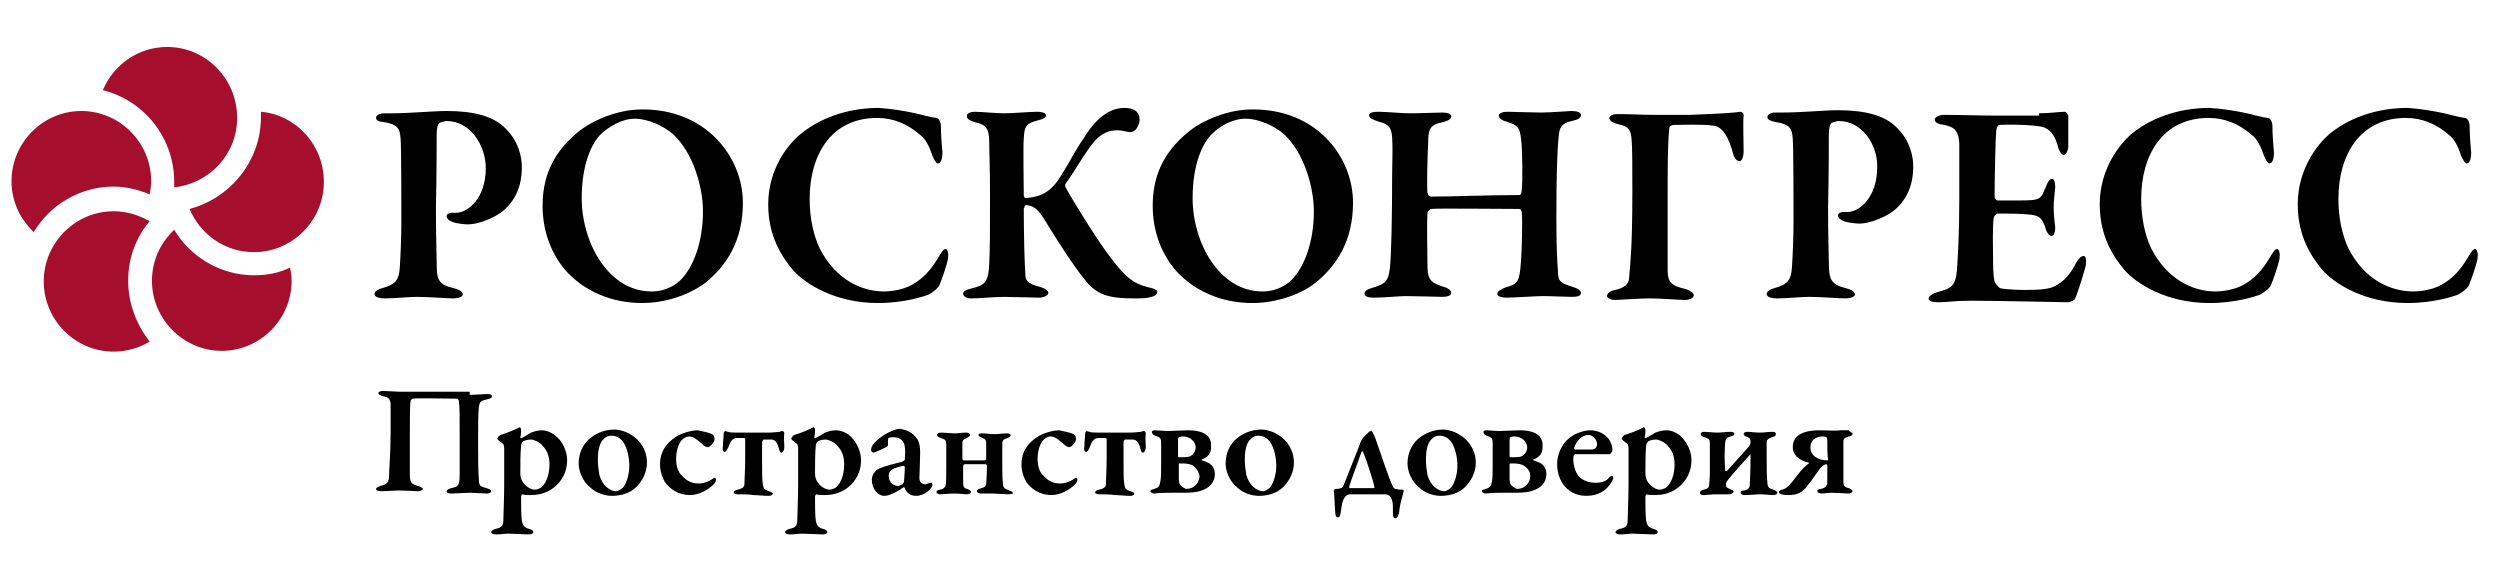
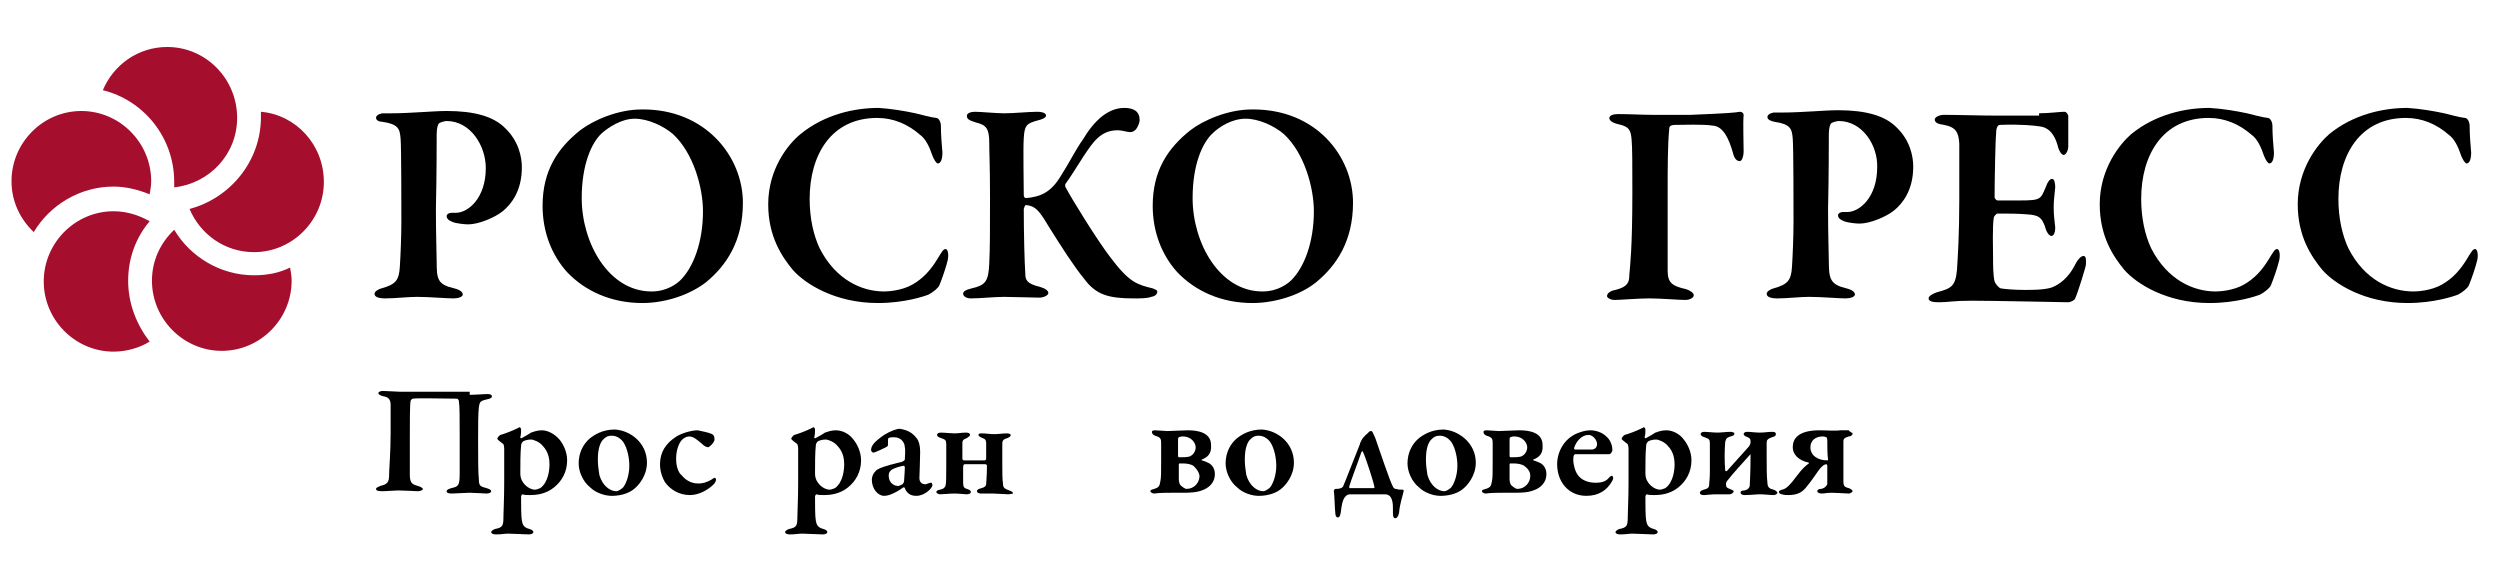
<svg xmlns="http://www.w3.org/2000/svg" width="179" height="42" viewBox="0 0 179 42" fill="none">
  <path d="M0.824 12.973C0.824 10.212 3.077 7.948 5.824 7.948C8.572 7.948 10.825 10.212 10.825 12.973C10.825 13.304 10.77 13.58 10.715 13.911C9.891 13.58 9.011 13.359 8.132 13.359C5.714 13.359 3.571 14.684 2.417 16.617C1.428 15.678 0.824 14.408 0.824 12.973ZM9.176 20.096C9.176 18.495 9.726 17.004 10.715 15.844C9.946 15.402 9.066 15.126 8.132 15.126C5.385 15.126 3.132 17.39 3.132 20.151C3.132 22.913 5.385 25.177 8.132 25.177C9.066 25.177 10.001 24.9 10.715 24.459C9.781 23.244 9.176 21.753 9.176 20.096ZM18.188 19.71C15.77 19.71 13.627 18.384 12.473 16.452C11.484 17.39 10.88 18.66 10.88 20.096C10.88 22.857 13.133 25.121 15.88 25.121C18.628 25.121 20.881 22.857 20.881 20.096C20.881 19.765 20.826 19.489 20.771 19.157C20.001 19.544 19.122 19.71 18.188 19.71ZM18.683 8.003C18.683 8.113 18.683 8.279 18.683 8.389C18.683 11.537 16.485 14.188 13.572 14.961C14.341 16.783 16.1 18.053 18.188 18.053C20.935 18.053 23.188 15.789 23.188 13.028C23.188 10.377 21.21 8.224 18.683 8.003ZM11.979 3.364C9.891 3.364 8.132 4.634 7.363 6.457C10.275 7.175 12.473 9.825 12.473 13.028C12.473 13.138 12.473 13.304 12.473 13.415C15.001 13.138 16.979 11.04 16.979 8.445C16.979 5.628 14.726 3.364 11.979 3.364Z" fill="#A50E2D" />
  <path d="M31.98 8.665C31.816 8.665 31.486 8.776 31.431 8.831C31.376 8.886 31.266 9.107 31.266 9.604C31.266 10.046 31.266 12.586 31.211 14.96C31.211 16.838 31.266 18.218 31.266 18.715C31.266 19.985 31.321 20.372 32.53 20.648C32.969 20.759 33.134 20.924 33.134 21.09C33.134 21.256 32.805 21.366 32.475 21.366C31.925 21.366 30.771 21.256 29.837 21.256C29.233 21.256 28.244 21.366 27.584 21.366C27.09 21.366 26.815 21.256 26.815 21.035C26.815 20.869 27.09 20.703 27.31 20.648C28.299 20.372 28.574 20.096 28.628 19.102C28.683 18.274 28.738 16.893 28.738 15.844C28.738 15.181 28.738 10.487 28.683 9.935C28.628 9.217 28.519 8.886 27.365 8.72C27.145 8.72 26.925 8.61 26.925 8.444C26.925 8.279 27.09 8.168 27.365 8.113C27.475 8.113 27.859 8.113 28.024 8.113C29.343 8.113 31.046 7.947 31.98 7.947C33.959 7.947 35.332 8.334 36.157 9.162C37.146 10.101 37.365 11.261 37.365 11.978C37.365 13.69 36.596 14.629 35.992 15.126C35.442 15.568 34.288 16.065 33.519 16.065C33.299 16.065 32.695 16.009 32.42 15.899C32.145 15.789 31.98 15.678 31.98 15.457C31.98 15.347 32.145 15.236 32.31 15.236C32.475 15.236 32.53 15.236 32.64 15.236C33.519 15.236 34.783 14.187 34.783 12.034C34.783 10.432 33.684 8.665 31.98 8.665Z" fill="black" />
  <path d="M53.191 14.518C53.191 17.224 52.037 18.991 50.553 20.206C49.344 21.145 47.586 21.697 45.992 21.697C43.794 21.697 41.926 20.869 40.607 19.488C39.508 18.273 38.849 16.617 38.849 14.739C38.849 12.199 39.948 10.598 41.541 9.328C42.475 8.61 44.234 7.837 45.937 7.837C50.498 7.781 53.191 11.205 53.191 14.518ZM43.08 9.548C42.366 10.211 41.651 11.757 41.651 14.187C41.651 17.39 43.575 20.869 46.652 20.869C47.806 20.869 48.52 20.261 48.74 20.04C49.619 19.157 50.333 17.39 50.333 15.126C50.333 13.469 49.674 10.984 48.19 9.604C47.476 8.996 46.377 8.499 45.443 8.499C44.509 8.499 43.575 9.107 43.08 9.548Z" fill="black" />
  <path d="M65.554 8.113C66.049 8.224 66.543 8.389 67.038 8.444C67.203 8.444 67.368 8.721 67.368 8.997C67.368 9.604 67.423 10.322 67.478 10.929C67.478 11.371 67.368 11.703 67.148 11.703C67.038 11.703 66.873 11.426 66.763 11.15C66.543 10.488 66.269 9.935 65.884 9.659C65.005 8.886 63.961 8.444 62.807 8.444C59.51 8.444 57.971 11.095 57.971 14.243C57.971 15.623 58.246 16.838 58.686 17.777C59.84 20.041 61.708 20.869 63.301 20.869C63.576 20.869 64.565 20.814 65.335 20.372C66.104 19.93 66.653 19.323 67.148 18.495C67.423 18.053 67.533 17.832 67.697 17.832C67.917 17.832 67.917 18.384 67.862 18.605C67.752 19.102 67.423 20.041 67.258 20.427C67.203 20.593 66.818 20.924 66.489 21.09C66.214 21.201 64.785 21.697 62.862 21.697C59.785 21.697 57.642 20.317 56.763 19.323C55.993 18.384 55.004 16.948 55.004 14.629C55.004 12.089 56.433 10.322 57.312 9.604C59.07 8.168 61.213 7.727 62.917 7.727C63.796 7.782 64.785 7.947 65.554 8.113Z" fill="black" />
  <path d="M69.786 8.003C70.28 8.003 71.269 8.113 71.929 8.113C72.533 8.113 73.742 8.003 74.237 8.003C74.676 8.003 74.896 8.113 74.896 8.279C74.896 8.444 74.566 8.555 74.347 8.61C73.522 8.831 73.357 8.941 73.302 9.88C73.248 10.653 73.302 12.973 73.302 13.966C73.302 14.077 73.357 14.187 73.467 14.187C74.566 14.077 75.281 13.746 75.995 12.531C76.599 11.592 76.984 10.764 77.534 9.991C78.358 8.61 79.347 7.727 80.501 7.727C81.215 7.727 81.6 8.003 81.6 8.61C81.6 8.776 81.435 9.162 81.325 9.273C81.16 9.438 80.995 9.494 80.721 9.438C80.501 9.383 80.226 9.328 80.006 9.328C78.797 9.328 78.248 10.211 77.643 11.095C77.039 12.034 76.599 12.752 76.27 13.193C76.27 13.249 76.27 13.304 76.27 13.359C76.764 14.298 78.578 17.225 79.512 18.439C80.885 20.262 81.435 20.372 82.534 20.648C82.644 20.703 82.864 20.759 82.864 20.869C82.864 21.035 82.754 21.201 82.424 21.256C82.149 21.366 81.655 21.366 81.16 21.366C79.347 21.366 78.468 21.09 77.643 19.986C76.874 19.047 75.995 17.666 75.061 16.175C74.401 15.071 74.127 14.74 73.467 14.684C73.357 14.684 73.357 14.85 73.302 14.96C73.302 16.672 73.357 18.826 73.412 19.599C73.412 20.041 73.522 20.317 74.456 20.538C74.841 20.648 75.061 20.814 75.061 20.98C75.061 21.145 74.731 21.311 74.401 21.311C73.962 21.311 72.533 21.256 71.874 21.256C71.214 21.256 70.17 21.366 69.511 21.366C69.181 21.366 68.961 21.201 68.961 21.035C68.961 20.869 69.126 20.759 69.566 20.648C70.555 20.427 70.775 20.151 70.83 18.881C70.885 17.832 70.885 16.396 70.885 14.187C70.885 11.758 70.83 10.985 70.83 10.211C70.83 9.218 70.61 8.941 69.896 8.776C69.346 8.61 69.236 8.5 69.236 8.334C69.181 8.113 69.511 8.003 69.786 8.003Z" fill="black" />
  <path d="M96.876 14.518C96.876 17.224 95.722 18.991 94.238 20.206C93.084 21.145 91.271 21.697 89.677 21.697C87.479 21.697 85.611 20.869 84.292 19.488C83.193 18.273 82.534 16.617 82.534 14.739C82.534 12.199 83.633 10.598 85.226 9.328C86.16 8.61 87.919 7.837 89.622 7.837C94.238 7.781 96.876 11.205 96.876 14.518ZM86.82 9.548C86.105 10.211 85.391 11.757 85.391 14.187C85.391 17.39 87.314 20.869 90.391 20.869C91.545 20.869 92.26 20.261 92.48 20.04C93.359 19.157 94.073 17.39 94.073 15.126C94.073 13.469 93.414 10.984 91.93 9.604C91.216 8.996 90.117 8.499 89.183 8.499C88.194 8.499 87.259 9.107 86.82 9.548Z" fill="black" />
-   <path d="M102.48 14.077C103.909 14.077 106.601 13.966 108.799 13.966C108.909 13.966 108.964 13.745 108.964 13.469C109.019 13.193 109.019 10.764 108.909 9.935C108.799 9.162 108.745 8.996 107.92 8.72C107.646 8.665 107.316 8.499 107.316 8.279C107.316 8.113 107.536 8.002 107.975 8.002C108.25 8.002 109.789 8.058 110.338 8.058C110.997 8.058 112.316 7.947 112.536 7.947C112.921 7.947 113.195 8.058 113.195 8.223C113.195 8.444 113.031 8.555 112.536 8.665C111.767 8.831 111.657 9.162 111.602 9.77C111.492 10.764 111.437 12.641 111.437 15.568C111.437 17.611 111.492 18.715 111.547 19.378C111.547 20.206 111.767 20.262 112.591 20.538C112.976 20.648 113.195 20.814 113.195 20.979C113.195 21.2 112.921 21.256 112.536 21.256C112.206 21.256 111.052 21.2 110.448 21.2C110.008 21.2 108.36 21.311 107.92 21.311C107.426 21.311 107.206 21.2 107.206 21.035C107.206 20.869 107.481 20.703 107.755 20.593C108.745 20.317 108.799 20.151 108.909 18.605C108.964 17.777 109.019 15.789 108.964 15.236C108.964 15.071 108.854 14.96 108.799 14.96C107.151 14.96 102.92 14.905 102.48 14.96C102.37 14.96 102.206 15.126 102.206 15.292C102.151 16.065 102.206 18.274 102.206 18.936C102.206 19.93 102.37 20.206 103.195 20.482C103.634 20.593 103.909 20.759 103.909 20.979C103.909 21.2 103.524 21.256 103.25 21.256C103.085 21.256 101.381 21.2 100.667 21.2C100.172 21.2 99.128 21.311 98.414 21.311C97.865 21.311 97.7 21.2 97.7 21.035C97.7 20.814 97.919 20.703 98.304 20.593C99.238 20.317 99.403 20.096 99.513 19.212C99.623 18.384 99.678 15.292 99.678 12.42C99.678 11.813 99.733 10.653 99.678 9.825C99.623 9.162 99.458 8.886 98.744 8.72C98.249 8.555 98.029 8.444 98.029 8.279C98.029 8.058 98.304 8.002 98.689 8.002C99.238 8.002 100.392 8.113 100.942 8.113C101.821 8.113 102.755 8.058 103.25 8.058C103.689 8.058 103.909 8.168 103.909 8.334C103.909 8.555 103.634 8.665 103.195 8.776C102.315 8.941 102.26 9.383 102.26 10.211C102.206 10.984 102.151 13.359 102.206 13.801C102.26 13.966 102.315 14.077 102.48 14.077Z" fill="black" />
  <path d="M124.57 8.002C124.735 8.002 124.844 8.112 124.844 8.223C124.79 8.83 124.844 10.156 124.844 10.873C124.844 11.149 124.735 11.536 124.57 11.536C124.405 11.536 124.185 11.426 124.075 10.929C123.8 9.99 123.416 9.051 122.646 8.996C121.987 8.885 120.449 8.941 120.009 8.941C119.569 8.941 119.514 9.051 119.514 9.272C119.404 10.377 119.404 12.254 119.404 13.634C119.404 15.07 119.404 17.887 119.404 19.378C119.404 20.261 119.734 20.482 120.723 20.703C121.053 20.813 121.273 20.979 121.273 21.145C121.273 21.31 120.998 21.476 120.668 21.476C120.174 21.476 118.91 21.365 118.086 21.365C117.316 21.365 115.998 21.476 115.613 21.476C115.283 21.476 115.063 21.31 115.063 21.2C115.063 20.979 115.338 20.813 115.668 20.758C116.547 20.537 116.657 20.206 116.657 19.709C116.712 19.046 116.877 17.831 116.877 13.745C116.877 11.812 116.877 10.542 116.822 9.99C116.767 9.327 116.657 9.051 115.833 8.885C115.393 8.775 115.228 8.609 115.228 8.444C115.228 8.278 115.503 8.168 115.833 8.168C116.767 8.168 117.536 8.223 118.36 8.223C119.185 8.223 120.174 8.223 121.053 8.223C123.8 8.112 124.295 8.057 124.57 8.002Z" fill="black" />
  <path d="M131.658 8.665C131.493 8.665 131.164 8.775 131.109 8.83C131.054 8.886 130.944 9.106 130.944 9.603C130.944 10.045 130.944 12.585 130.889 14.96C130.889 16.837 130.944 18.218 130.944 18.715C130.944 19.985 131.054 20.372 132.208 20.648C132.647 20.758 132.812 20.924 132.812 21.089C132.812 21.255 132.482 21.366 132.153 21.366C131.603 21.366 130.449 21.255 129.515 21.255C128.911 21.255 127.922 21.366 127.262 21.366C126.768 21.366 126.493 21.255 126.493 21.034C126.493 20.869 126.768 20.703 126.987 20.648C127.977 20.372 128.251 20.095 128.306 19.101C128.361 18.273 128.416 16.893 128.416 15.843C128.416 15.181 128.416 10.487 128.361 9.935C128.306 9.217 128.196 8.886 127.042 8.72C126.768 8.665 126.548 8.554 126.548 8.389C126.548 8.223 126.713 8.112 126.987 8.057C127.097 8.057 127.482 8.057 127.647 8.057C128.966 8.057 130.669 7.892 131.603 7.892C133.581 7.892 134.955 8.278 135.779 9.106C136.768 10.045 136.988 11.205 136.988 11.923C136.988 13.635 136.219 14.573 135.615 15.07C135.065 15.512 133.911 16.009 133.142 16.009C132.922 16.009 132.318 15.954 132.043 15.843C131.768 15.733 131.603 15.623 131.603 15.402C131.603 15.291 131.768 15.181 131.933 15.181C132.098 15.181 132.153 15.181 132.263 15.181C133.142 15.181 134.406 14.132 134.406 11.978C134.461 10.432 133.362 8.665 131.658 8.665Z" fill="black" />
  <path d="M146 8.112C146.659 8.112 147.538 8.002 147.813 8.002C147.923 8.002 148.033 8.112 148.088 8.278C148.088 8.665 148.088 10.1 148.088 10.487C148.088 10.763 147.923 11.094 147.758 11.094C147.593 11.094 147.429 10.763 147.374 10.597C147.099 9.438 146.549 9.106 146.055 9.051C145.67 8.996 144.791 8.885 143.197 8.941C143.088 8.941 142.923 9.051 142.923 9.548C142.868 10.045 142.813 12.972 142.813 14.132C142.813 14.187 142.923 14.352 143.033 14.352H144.681C146.165 14.352 146.11 14.242 146.494 13.358C146.604 13.027 146.769 12.806 146.934 12.806C147.099 12.806 147.154 13.137 147.154 13.414C147.099 14.021 147.044 14.352 147.044 14.849C147.044 15.402 147.099 15.733 147.154 16.285C147.154 16.672 147.044 16.892 146.879 16.892C146.714 16.892 146.549 16.616 146.494 16.451C146.22 15.512 145.945 15.402 145.121 15.346C144.461 15.291 143.692 15.291 143.033 15.291C142.923 15.291 142.758 15.512 142.758 15.567C142.648 16.175 142.703 17.776 142.703 18.439C142.703 18.936 142.703 19.709 142.813 20.151C142.868 20.316 143.088 20.592 143.252 20.648C143.582 20.703 144.241 20.758 144.956 20.758C145.56 20.758 146.33 20.758 146.879 20.592C147.483 20.371 148.088 19.874 148.528 19.046C148.802 18.494 149.022 18.328 149.187 18.328C149.407 18.328 149.352 18.77 149.352 18.936C149.352 19.101 148.747 21.034 148.582 21.365C148.528 21.531 148.198 21.642 148.088 21.642C147.868 21.642 142.758 21.531 141.164 21.531C139.791 21.531 139.571 21.642 138.802 21.642C138.417 21.642 138.087 21.586 138.087 21.365C138.087 21.2 138.362 21.034 138.692 20.924C139.736 20.648 140.01 20.482 140.12 19.322C140.175 18.439 140.285 16.837 140.285 14.297C140.285 11.812 140.285 10.873 140.285 10.266C140.23 9.493 140.065 9.106 139.186 8.941C138.747 8.885 138.527 8.775 138.527 8.554C138.527 8.389 138.856 8.223 139.186 8.223C140.175 8.223 141.879 8.278 142.923 8.278H146V8.112Z" fill="black" />
  <path d="M160.892 8.113C161.386 8.224 161.881 8.389 162.375 8.444C162.54 8.444 162.705 8.721 162.705 8.997C162.705 9.604 162.76 10.322 162.815 10.929C162.815 11.371 162.705 11.703 162.485 11.703C162.375 11.703 162.21 11.426 162.1 11.15C161.881 10.488 161.606 9.935 161.221 9.659C160.342 8.886 159.298 8.444 158.144 8.444C154.847 8.444 153.309 11.095 153.309 14.243C153.309 15.623 153.583 16.838 154.023 17.777C155.177 20.041 157.045 20.869 158.639 20.869C158.913 20.869 159.902 20.814 160.672 20.372C161.441 19.93 161.991 19.323 162.485 18.495C162.76 18.053 162.87 17.832 163.035 17.832C163.254 17.832 163.254 18.384 163.199 18.605C163.09 19.102 162.76 20.041 162.595 20.427C162.54 20.593 162.155 20.924 161.826 21.09C161.551 21.201 160.122 21.697 158.199 21.697C155.122 21.697 152.979 20.317 152.1 19.323C151.33 18.384 150.341 16.948 150.341 14.629C150.341 12.089 151.77 10.322 152.594 9.604C154.353 8.168 156.496 7.727 158.199 7.727C159.133 7.782 160.122 7.947 160.892 8.113Z" fill="black" />
  <path d="M175.013 8.113C175.508 8.224 176.002 8.389 176.497 8.444C176.662 8.444 176.826 8.721 176.826 8.997C176.826 9.604 176.881 10.322 176.936 10.929C176.936 11.371 176.826 11.703 176.607 11.703C176.497 11.703 176.332 11.426 176.222 11.15C176.002 10.488 175.727 9.935 175.343 9.659C174.464 8.886 173.42 8.444 172.266 8.444C168.969 8.444 167.43 11.095 167.43 14.243C167.43 15.623 167.705 16.838 168.144 17.777C169.298 20.041 171.167 20.869 172.815 20.869C173.09 20.869 174.079 20.814 174.848 20.372C175.618 19.93 176.167 19.323 176.662 18.495C176.936 18.053 177.046 17.832 177.211 17.832C177.431 17.832 177.431 18.384 177.376 18.605C177.266 19.102 176.936 20.041 176.772 20.427C176.717 20.593 176.332 20.924 176.002 21.09C175.727 21.201 174.299 21.697 172.376 21.697C169.298 21.697 167.155 20.317 166.276 19.323C165.507 18.384 164.518 16.948 164.518 14.629C164.518 12.089 165.947 10.322 166.771 9.604C168.529 8.168 170.672 7.727 172.376 7.727C173.255 7.782 174.244 7.947 175.013 8.113Z" fill="black" />
  <path d="M33.629 28.268C34.014 28.268 34.728 28.213 34.893 28.213C35.112 28.213 35.222 28.268 35.222 28.379C35.222 28.489 35.112 28.544 34.838 28.6C34.343 28.71 34.343 28.82 34.288 29.152C34.233 29.594 34.233 30.367 34.233 31.526C34.233 32.631 34.233 33.956 34.288 34.343C34.288 34.784 34.398 34.84 34.838 34.95C35.003 35.005 35.167 35.06 35.167 35.171C35.167 35.281 35.003 35.337 34.838 35.337C34.673 35.337 33.959 35.281 33.629 35.281C33.354 35.281 32.585 35.337 32.365 35.337C32.09 35.337 31.98 35.281 31.98 35.171C31.98 35.06 32.145 35.005 32.31 34.95C32.86 34.84 32.914 34.729 32.914 33.846C32.914 33.625 32.914 32.465 32.914 31.305C32.914 30.091 32.914 29.041 32.86 28.765C32.86 28.6 32.75 28.544 32.695 28.544C31.87 28.544 29.837 28.489 29.563 28.544C29.508 28.544 29.398 28.655 29.398 28.71C29.343 28.986 29.343 30.201 29.343 31.416C29.343 32.575 29.343 33.68 29.343 33.956C29.343 34.508 29.453 34.674 29.892 34.784C30.112 34.84 30.277 34.95 30.277 35.005C30.277 35.116 30.057 35.171 29.892 35.171C29.837 35.171 28.903 35.116 28.519 35.116C28.244 35.116 27.694 35.171 27.365 35.171C27.035 35.171 26.925 35.116 26.925 35.005C26.925 34.895 27.145 34.84 27.255 34.784C27.749 34.674 27.859 34.508 27.859 34.011C27.859 33.625 27.969 32.41 27.969 31.029C27.969 30.091 27.969 29.428 27.969 28.986C27.969 28.6 27.804 28.434 27.474 28.379C27.2 28.323 27.09 28.213 27.09 28.158C27.09 28.047 27.255 27.992 27.42 27.992C27.694 27.992 28.354 28.047 28.628 28.047H33.629V28.268Z" fill="black" />
  <path d="M40.058 31.471C40.333 31.803 40.607 32.355 40.607 32.962C40.607 33.791 40.223 34.453 39.673 34.895C39.069 35.392 38.354 35.447 37.97 35.447C37.75 35.447 37.53 35.447 37.42 35.392C37.365 35.392 37.31 35.502 37.31 35.558C37.31 36.055 37.31 36.993 37.365 37.27C37.42 37.546 37.475 37.767 37.915 37.877C38.135 37.932 38.189 38.043 38.189 38.098C38.189 38.208 38.025 38.264 37.86 38.264C37.53 38.264 36.761 38.208 36.376 38.208C36.101 38.208 35.937 38.264 35.497 38.264C35.332 38.264 35.167 38.208 35.167 38.098C35.167 38.043 35.277 37.932 35.442 37.877C35.992 37.767 36.046 37.656 36.046 36.993C36.046 36.607 36.101 35.723 36.101 34.564C36.101 33.791 36.101 32.576 36.101 32.134C36.101 31.913 36.046 31.858 36.046 31.803C35.827 31.637 35.607 31.471 35.607 31.416C35.607 31.361 35.717 31.195 35.827 31.14C36.046 31.085 36.651 30.864 36.981 30.698C37.09 30.643 37.2 30.588 37.2 30.588C37.255 30.588 37.31 30.698 37.31 30.754C37.31 30.974 37.31 31.085 37.255 31.306C37.255 31.361 37.31 31.416 37.365 31.361C37.585 31.25 37.86 31.085 38.025 30.974C38.189 30.919 38.464 30.809 38.794 30.809C39.233 30.809 39.728 31.085 40.058 31.471ZM37.42 31.637C37.365 31.692 37.31 31.803 37.31 31.913C37.255 32.41 37.255 33.294 37.255 33.901C37.255 34.122 37.31 34.288 37.365 34.398C37.585 34.84 38.025 35.061 38.299 35.061C38.409 35.061 38.519 35.006 38.684 34.95C39.288 34.509 39.343 33.57 39.343 33.239C39.343 32.907 39.288 32.355 38.849 31.913C38.629 31.637 38.189 31.471 38.025 31.471C37.805 31.471 37.53 31.527 37.42 31.637Z" fill="black" />
  <path d="M46.322 33.128C46.322 34.067 45.718 34.785 45.333 35.061C44.894 35.392 44.289 35.503 43.795 35.503C43.3 35.503 42.641 35.282 42.256 34.895C41.762 34.509 41.432 33.791 41.432 33.184C41.432 32.41 41.762 31.803 42.201 31.417C42.531 31.14 43.135 30.754 44.014 30.754C45.114 30.809 46.322 31.693 46.322 33.128ZM43.245 31.417C42.971 31.637 42.806 32.134 42.806 32.907C42.806 33.294 42.861 33.681 42.916 34.012C43.135 34.785 43.685 35.172 44.124 35.172C44.234 35.172 44.454 35.061 44.619 34.895C44.839 34.619 45.059 34.012 45.059 33.349C45.059 32.852 44.949 32.134 44.619 31.637C44.399 31.361 44.124 31.196 43.795 31.196C43.575 31.196 43.41 31.251 43.245 31.417Z" fill="black" />
  <path d="M50.993 31.085C51.158 31.195 51.158 31.361 51.158 31.471C51.158 31.692 50.773 32.023 50.718 32.023C50.608 32.023 50.443 31.968 50.224 31.747C49.949 31.526 49.674 31.25 49.344 31.25C49.234 31.25 49.015 31.306 48.85 31.471C48.575 31.747 48.41 32.3 48.41 32.852C48.41 33.57 48.685 33.956 48.795 34.011C49.015 34.288 49.399 34.619 50.004 34.619C50.334 34.619 50.718 34.508 51.103 34.232C51.158 34.177 51.268 34.232 51.268 34.343C51.268 34.453 51.158 34.619 51.103 34.674C50.718 35.061 50.059 35.447 49.399 35.447C48.575 35.447 47.971 35.005 47.641 34.564C47.421 34.232 47.256 33.735 47.256 33.238C47.256 32.355 47.696 31.747 48.355 31.306C48.74 31.029 49.509 30.809 49.949 30.809C50.224 30.864 50.773 30.974 50.993 31.085Z" fill="black" />
-   <path d="M52.806 35.392C52.696 35.392 52.532 35.337 52.532 35.282C52.532 35.172 52.587 35.116 52.806 35.061C53.081 35.006 53.301 34.895 53.301 34.675C53.301 34.343 53.356 33.625 53.356 32.797C53.356 32.19 53.356 31.748 53.356 31.472C53.356 31.416 53.356 31.361 53.246 31.361C53.081 31.361 52.806 31.361 52.751 31.361C52.422 31.361 52.257 31.693 52.147 32.024C52.037 32.245 51.982 32.355 51.872 32.355C51.762 32.355 51.707 32.134 51.762 31.969C51.762 31.582 51.817 31.251 51.817 31.03C51.817 30.975 51.872 30.864 51.927 30.864C51.982 30.864 52.037 30.919 52.147 30.919C52.202 30.975 52.587 30.975 52.861 30.975H55.059C55.334 30.975 55.719 30.919 55.828 30.919C55.883 30.864 55.993 30.864 56.048 30.864C56.103 30.864 56.158 30.975 56.158 31.03C56.103 31.361 56.158 31.637 56.158 32.024C56.158 32.245 56.048 32.41 55.938 32.41C55.883 32.41 55.828 32.355 55.774 32.134C55.664 31.693 55.499 31.472 55.224 31.472C55.004 31.472 54.73 31.472 54.675 31.472C54.62 31.472 54.62 31.582 54.565 31.637C54.565 31.969 54.565 32.521 54.565 33.073C54.565 33.901 54.565 34.343 54.62 34.675C54.675 35.006 54.73 35.061 55.059 35.172C55.224 35.227 55.334 35.282 55.334 35.337C55.334 35.448 55.169 35.503 55.059 35.503C54.675 35.503 54.235 35.448 53.96 35.448C53.631 35.392 53.136 35.392 52.806 35.392Z" fill="black" />
  <path d="M61.104 31.471C61.379 31.803 61.653 32.355 61.653 32.962C61.653 33.791 61.269 34.453 60.719 34.895C60.115 35.392 59.4 35.447 59.016 35.447C58.796 35.447 58.576 35.447 58.466 35.392C58.411 35.392 58.356 35.502 58.356 35.558C58.356 36.055 58.356 36.993 58.411 37.27C58.466 37.546 58.521 37.767 58.961 37.877C59.181 37.932 59.236 38.043 59.236 38.098C59.236 38.208 59.071 38.264 58.906 38.264C58.576 38.264 57.807 38.208 57.422 38.208C57.148 38.208 56.983 38.264 56.543 38.264C56.378 38.264 56.213 38.208 56.213 38.098C56.213 38.043 56.323 37.932 56.488 37.877C57.038 37.767 57.093 37.656 57.093 36.993C57.093 36.607 57.148 35.723 57.148 34.564C57.148 33.791 57.148 32.576 57.148 32.134C57.148 31.913 57.093 31.858 57.093 31.803C56.873 31.637 56.653 31.471 56.653 31.416C56.653 31.361 56.763 31.195 56.873 31.14C57.093 31.085 57.697 30.864 58.027 30.698C58.137 30.643 58.246 30.588 58.246 30.588C58.301 30.588 58.356 30.698 58.356 30.754C58.356 30.974 58.356 31.085 58.301 31.306C58.301 31.361 58.356 31.416 58.411 31.361C58.631 31.25 58.906 31.085 59.071 30.974C59.236 30.919 59.51 30.809 59.84 30.809C60.335 30.809 60.829 31.085 61.104 31.471ZM58.521 31.637C58.466 31.692 58.411 31.803 58.411 31.913C58.356 32.41 58.356 33.294 58.356 33.901C58.356 34.122 58.411 34.288 58.466 34.398C58.686 34.84 59.126 35.061 59.4 35.061C59.51 35.061 59.62 35.006 59.785 34.95C60.389 34.509 60.444 33.57 60.444 33.239C60.444 32.907 60.389 32.355 59.95 31.913C59.73 31.637 59.291 31.471 59.126 31.471C58.906 31.471 58.631 31.527 58.521 31.637Z" fill="black" />
  <path d="M65.665 31.416C65.775 31.582 65.884 31.858 65.884 32.355C65.884 32.797 65.829 34.122 65.829 34.232C65.829 34.564 66.049 34.674 66.269 34.674C66.324 34.674 66.544 34.564 66.654 34.564C66.709 34.564 66.709 34.564 66.709 34.564C66.709 34.619 66.764 34.674 66.764 34.729C66.764 34.95 66.214 35.502 65.61 35.502C65.28 35.502 64.95 35.392 64.785 34.95C64.785 34.895 64.731 34.895 64.675 34.895C64.401 35.116 63.961 35.337 63.796 35.392C63.687 35.447 63.467 35.502 63.302 35.502C62.862 35.502 62.423 35.005 62.423 34.343C62.423 34.122 62.532 33.901 62.642 33.791C62.752 33.625 62.917 33.57 63.027 33.514C63.247 33.404 64.291 33.128 64.566 33.073C64.675 33.017 64.785 32.962 64.785 32.907C64.785 32.797 64.84 32.189 64.785 32.023C64.785 31.747 64.566 31.306 64.016 31.306C63.851 31.306 63.741 31.306 63.632 31.361C63.577 31.361 63.577 31.471 63.577 31.858C63.577 31.913 63.577 31.913 63.522 31.968C63.467 32.023 62.642 32.41 62.532 32.41C62.478 32.41 62.368 32.3 62.368 32.244C62.368 31.913 62.587 31.637 63.302 31.14C63.741 30.864 64.236 30.698 64.401 30.698C65.17 30.809 65.445 31.14 65.665 31.416ZM64.621 34.674C64.675 34.619 64.731 34.508 64.731 34.453C64.731 34.288 64.785 33.846 64.785 33.459C64.785 33.404 64.731 33.349 64.731 33.349C64.566 33.349 64.016 33.514 63.851 33.625C63.741 33.735 63.632 33.791 63.632 34.067C63.632 34.564 64.016 34.785 64.236 34.785C64.291 34.84 64.511 34.729 64.621 34.674Z" fill="black" />
  <path d="M72.203 35.392C71.929 35.392 71.379 35.337 71.104 35.337C70.83 35.337 70.5 35.337 70.225 35.337C70.115 35.337 69.95 35.282 69.95 35.171C69.95 35.061 70.06 35.006 70.28 34.95C70.5 34.895 70.61 34.785 70.61 34.674C70.61 34.509 70.665 34.067 70.665 33.349C70.665 33.294 70.61 33.239 70.555 33.239H69.071C69.016 33.239 68.961 33.294 68.961 33.459C68.961 33.625 68.961 34.233 68.961 34.564C68.961 34.84 69.016 34.95 69.236 35.006C69.401 35.061 69.511 35.116 69.511 35.227C69.511 35.337 69.401 35.392 69.181 35.392C69.126 35.392 68.632 35.337 68.357 35.337C67.972 35.337 67.533 35.392 67.313 35.392C67.148 35.392 67.038 35.282 67.038 35.227C67.038 35.171 67.148 35.061 67.313 35.061C67.588 35.006 67.642 34.895 67.698 34.785C67.752 34.619 67.752 34.122 67.752 33.294C67.752 32.466 67.752 31.969 67.752 31.803C67.752 31.527 67.698 31.472 67.368 31.361C67.203 31.306 67.093 31.251 67.093 31.14C67.093 31.03 67.203 30.975 67.368 30.975C67.642 30.975 68.082 31.03 68.302 31.03C68.687 31.03 68.796 30.975 69.181 30.975C69.346 30.975 69.456 31.03 69.456 31.14C69.456 31.195 69.401 31.251 69.236 31.361C68.961 31.472 68.906 31.527 68.906 31.748C68.906 32.079 68.906 32.742 68.906 32.852C68.906 32.907 68.961 32.963 69.016 32.963H70.5C70.555 32.963 70.61 32.907 70.61 32.852C70.61 32.576 70.61 31.858 70.61 31.748C70.61 31.472 70.5 31.416 70.335 31.361C70.225 31.306 70.06 31.251 70.06 31.14C70.06 31.03 70.17 31.03 70.335 31.03C70.555 31.03 70.885 31.085 71.159 31.085C71.544 31.085 71.764 31.03 72.093 31.03C72.258 31.03 72.368 31.085 72.368 31.14C72.368 31.251 72.258 31.306 72.148 31.361C71.764 31.472 71.764 31.582 71.764 31.858C71.764 31.969 71.764 32.576 71.764 33.183C71.764 33.791 71.764 34.343 71.819 34.674C71.819 34.95 71.984 35.006 72.258 35.116C72.423 35.171 72.533 35.227 72.533 35.337C72.478 35.337 72.313 35.392 72.203 35.392Z" fill="black" />
-   <path d="M76.874 31.085C77.039 31.195 77.039 31.361 77.039 31.471C77.039 31.692 76.654 32.023 76.599 32.023C76.489 32.023 76.324 31.968 76.105 31.747C75.83 31.526 75.555 31.25 75.225 31.25C75.115 31.25 74.896 31.306 74.731 31.471C74.456 31.747 74.291 32.3 74.291 32.852C74.291 33.57 74.566 33.956 74.676 34.011C74.896 34.288 75.28 34.619 75.885 34.619C76.214 34.619 76.599 34.508 76.984 34.232C77.039 34.177 77.148 34.232 77.148 34.343C77.148 34.453 77.039 34.619 76.984 34.674C76.599 35.061 75.94 35.447 75.28 35.447C74.456 35.447 73.852 35.005 73.522 34.564C73.302 34.232 73.137 33.735 73.137 33.238C73.137 32.355 73.577 31.747 74.236 31.306C74.621 31.029 75.39 30.809 75.83 30.809C76.105 30.864 76.654 30.974 76.874 31.085Z" fill="black" />
-   <path d="M78.687 35.392C78.577 35.392 78.412 35.337 78.412 35.282C78.412 35.172 78.467 35.116 78.687 35.061C78.962 35.006 79.182 34.895 79.182 34.675C79.182 34.343 79.237 33.625 79.237 32.797C79.237 32.19 79.237 31.748 79.237 31.472C79.237 31.416 79.237 31.361 79.127 31.361C78.962 31.361 78.687 31.361 78.632 31.361C78.302 31.361 78.138 31.693 78.028 32.024C77.918 32.245 77.863 32.355 77.753 32.355C77.643 32.355 77.588 32.134 77.643 31.969C77.643 31.582 77.698 31.251 77.698 31.03C77.698 30.975 77.753 30.864 77.808 30.864C77.863 30.864 77.918 30.919 78.028 30.919C78.083 30.975 78.467 30.975 78.742 30.975H80.94C81.215 30.975 81.6 30.919 81.709 30.919C81.764 30.864 81.874 30.864 81.929 30.864C81.984 30.864 82.039 30.975 82.039 31.03C81.984 31.361 82.039 31.637 82.039 32.024C82.039 32.245 81.929 32.41 81.819 32.41C81.764 32.41 81.709 32.355 81.654 32.134C81.544 31.693 81.38 31.472 81.105 31.472C80.885 31.472 80.61 31.472 80.555 31.472C80.501 31.472 80.501 31.582 80.445 31.637C80.445 31.969 80.445 32.521 80.445 33.073C80.445 33.901 80.446 34.343 80.501 34.675C80.555 35.006 80.61 35.061 80.94 35.172C81.105 35.227 81.215 35.282 81.215 35.337C81.215 35.448 81.05 35.503 80.94 35.503C80.555 35.503 80.116 35.448 79.841 35.448C79.511 35.392 79.072 35.392 78.687 35.392Z" fill="black" />
  <path d="M86.05 32.907C85.996 32.907 86.05 32.962 86.05 32.962C86.27 33.017 86.49 33.128 86.6 33.183C86.765 33.294 86.985 33.514 86.985 33.956C86.985 34.564 86.545 34.95 86.05 35.116C85.611 35.282 85.061 35.282 84.622 35.282C84.402 35.282 84.127 35.282 83.853 35.282C83.468 35.282 83.028 35.282 82.644 35.337C82.479 35.337 82.369 35.226 82.369 35.171C82.369 35.061 82.479 35.061 82.644 35.005C83.028 34.895 83.028 34.729 83.083 34.453C83.138 34.232 83.138 33.846 83.138 32.962C83.138 32.52 83.138 32.134 83.138 31.692C83.138 31.416 83.083 31.306 82.699 31.195C82.589 31.14 82.479 31.085 82.479 30.919C82.479 30.864 82.534 30.809 82.699 30.809C82.918 30.809 83.358 30.864 83.578 30.864C83.798 30.864 84.732 30.809 85.061 30.809C85.776 30.809 86.71 30.974 86.71 31.858C86.765 32.52 86.435 32.741 86.05 32.907ZM84.677 31.25C84.512 31.25 84.402 31.306 84.402 31.306C84.347 31.361 84.347 31.416 84.347 31.526C84.347 31.692 84.347 32.465 84.347 32.631C84.347 32.741 84.402 32.741 84.457 32.741C84.622 32.741 85.007 32.741 85.171 32.686C85.446 32.576 85.611 32.3 85.611 32.023C85.611 31.747 85.336 31.25 84.677 31.25ZM85.446 33.349C85.281 33.238 84.951 33.183 84.732 33.183C84.622 33.183 84.512 33.183 84.457 33.183C84.402 33.183 84.402 33.238 84.402 33.294C84.402 33.404 84.402 33.846 84.402 34.177C84.402 34.398 84.402 34.564 84.512 34.729C84.622 34.84 84.842 35.005 84.951 35.005C85.501 35.005 85.886 34.564 85.886 34.067C85.831 33.735 85.611 33.514 85.446 33.349Z" fill="black" />
  <path d="M92.644 33.128C92.644 34.067 92.04 34.785 91.655 35.061C91.216 35.392 90.611 35.503 90.117 35.503C89.622 35.503 88.963 35.282 88.578 34.895C88.084 34.509 87.754 33.791 87.754 33.184C87.754 32.41 88.084 31.803 88.523 31.417C88.853 31.14 89.457 30.754 90.337 30.754C91.436 30.809 92.644 31.693 92.644 33.128ZM89.567 31.417C89.293 31.637 89.128 32.134 89.128 32.907C89.128 33.294 89.183 33.681 89.237 34.012C89.457 34.785 90.007 35.172 90.446 35.172C90.556 35.172 90.776 35.061 90.941 34.895C91.161 34.619 91.381 34.012 91.381 33.349C91.381 32.852 91.271 32.134 90.941 31.637C90.721 31.361 90.446 31.196 90.117 31.196C89.897 31.196 89.732 31.251 89.567 31.417Z" fill="black" />
  <path d="M96.656 35.392C96.546 35.392 96.436 35.448 96.381 35.503C96.106 35.724 96.051 36.276 95.996 36.718C95.941 36.994 95.886 37.049 95.776 37.049C95.667 37.049 95.612 36.883 95.612 36.773C95.557 36.331 95.557 35.448 95.502 35.172C95.502 35.116 95.557 35.006 95.612 35.006C95.722 35.006 95.886 35.006 95.996 34.951C96.051 34.951 96.106 34.895 96.161 34.84C96.381 34.343 96.985 32.742 97.37 31.803C97.37 31.748 97.425 31.637 97.48 31.527C97.535 31.416 97.645 31.251 97.974 30.975C98.029 30.864 98.139 30.864 98.194 30.864C98.249 30.864 98.304 30.975 98.469 31.361C98.799 32.3 99.513 34.454 99.733 34.84C99.788 34.951 99.843 35.006 99.953 35.006C100.117 35.061 100.282 35.061 100.447 35.061C100.502 35.061 100.502 35.116 100.502 35.172C100.447 35.448 100.227 36.055 100.172 36.718C100.117 36.994 100.008 37.104 99.898 37.104C99.788 37.104 99.733 36.994 99.733 36.718C99.733 36.607 99.733 36.442 99.733 36.331C99.733 35.669 99.513 35.392 99.183 35.392H96.656ZM97.59 32.355C97.59 32.3 97.535 32.3 97.48 32.355C97.26 33.018 96.711 34.454 96.601 34.84C96.601 34.895 96.601 34.951 96.656 34.951C96.82 34.951 98.194 34.951 98.359 34.951C98.414 34.951 98.414 34.895 98.414 34.895C98.359 34.509 97.755 32.687 97.59 32.355Z" fill="black" />
  <path d="M105.667 33.128C105.667 34.067 105.063 34.785 104.678 35.061C104.239 35.392 103.634 35.503 103.14 35.503C102.645 35.503 101.986 35.282 101.601 34.895C101.107 34.509 100.777 33.791 100.777 33.184C100.777 32.41 101.107 31.803 101.546 31.417C101.876 31.14 102.48 30.754 103.359 30.754C104.404 30.809 105.667 31.693 105.667 33.128ZM102.535 31.417C102.26 31.637 102.096 32.134 102.096 32.907C102.096 33.294 102.151 33.681 102.206 34.012C102.425 34.785 102.975 35.172 103.414 35.172C103.524 35.172 103.744 35.061 103.909 34.895C104.129 34.619 104.349 34.012 104.349 33.349C104.349 32.852 104.239 32.134 103.909 31.637C103.689 31.361 103.414 31.196 103.085 31.196C102.865 31.196 102.7 31.251 102.535 31.417Z" fill="black" />
  <path d="M109.789 32.907C109.734 32.907 109.789 32.962 109.789 32.962C110.009 33.017 110.228 33.128 110.338 33.183C110.503 33.294 110.723 33.514 110.723 33.956C110.723 34.564 110.283 34.95 109.789 35.116C109.349 35.282 108.8 35.282 108.36 35.282C108.14 35.282 107.866 35.282 107.591 35.282C107.206 35.282 106.767 35.282 106.382 35.337C106.217 35.337 106.107 35.226 106.107 35.171C106.107 35.061 106.217 35.061 106.382 35.005C106.767 34.895 106.767 34.729 106.822 34.453C106.876 34.232 106.876 33.846 106.876 32.962C106.876 32.52 106.876 32.134 106.876 31.692C106.876 31.416 106.822 31.306 106.437 31.195C106.327 31.14 106.217 31.085 106.217 30.919C106.217 30.864 106.272 30.809 106.437 30.809C106.657 30.809 107.096 30.864 107.316 30.864C107.536 30.864 108.47 30.809 108.8 30.809C109.514 30.809 110.448 30.974 110.448 31.858C110.503 32.52 110.173 32.741 109.789 32.907ZM108.415 31.25C108.25 31.25 108.14 31.306 108.14 31.306C108.085 31.361 108.085 31.416 108.085 31.526C108.085 31.692 108.085 32.465 108.085 32.631C108.085 32.741 108.14 32.741 108.195 32.741C108.36 32.741 108.745 32.741 108.91 32.686C109.184 32.576 109.349 32.3 109.349 32.023C109.349 31.747 109.074 31.25 108.415 31.25ZM109.129 33.349C108.965 33.238 108.635 33.183 108.415 33.183C108.305 33.183 108.195 33.183 108.14 33.183C108.085 33.183 108.085 33.238 108.085 33.294C108.085 33.404 108.085 33.846 108.085 34.177C108.085 34.398 108.085 34.564 108.195 34.729C108.305 34.84 108.525 35.005 108.635 35.005C109.184 35.005 109.569 34.564 109.569 34.067C109.569 33.735 109.349 33.514 109.129 33.349Z" fill="black" />
  <path d="M115.008 31.25C115.283 31.471 115.448 31.858 115.448 32.244C115.448 32.3 115.338 32.52 115.228 32.52C115.118 32.52 113.305 32.52 112.81 32.52C112.756 32.52 112.701 32.576 112.701 32.576C112.646 32.686 112.646 32.852 112.646 32.962C112.646 33.183 112.756 33.735 112.975 34.011C113.25 34.398 113.745 34.564 114.239 34.564C114.734 34.564 115.008 34.453 115.228 34.177C115.283 34.122 115.338 34.067 115.393 34.067C115.448 34.067 115.503 34.122 115.503 34.232C115.503 34.343 115.448 34.398 115.393 34.508C115.063 35.061 114.514 35.502 113.58 35.502C112.316 35.502 111.492 34.508 111.492 33.238C111.492 32.355 111.986 31.416 112.92 31.029C113.195 30.919 113.525 30.809 113.855 30.809C114.294 30.809 114.734 30.974 115.008 31.25ZM112.701 32.079C112.701 32.134 112.756 32.189 112.756 32.189C113.03 32.189 113.415 32.189 113.964 32.189C114.129 32.189 114.349 32.079 114.349 31.803C114.349 31.471 114.019 31.14 113.745 31.14C113.25 31.14 112.865 31.582 112.701 32.079Z" fill="black" />
  <path d="M120.559 31.471C120.834 31.803 121.108 32.355 121.108 32.962C121.108 33.791 120.724 34.453 120.174 34.895C119.57 35.392 118.856 35.447 118.471 35.447C118.251 35.447 118.031 35.447 117.921 35.392C117.866 35.392 117.811 35.502 117.811 35.558C117.811 36.055 117.811 36.993 117.866 37.27C117.921 37.546 117.976 37.767 118.416 37.877C118.636 37.932 118.691 38.043 118.691 38.098C118.691 38.208 118.526 38.264 118.361 38.264C118.031 38.264 117.262 38.208 116.877 38.208C116.603 38.208 116.438 38.264 115.998 38.264C115.833 38.264 115.668 38.208 115.668 38.098C115.668 38.043 115.778 37.932 115.943 37.877C116.493 37.767 116.548 37.656 116.548 36.993C116.548 36.607 116.603 35.723 116.603 34.564C116.603 33.791 116.603 32.576 116.603 32.134C116.603 31.913 116.548 31.858 116.548 31.803C116.328 31.637 116.108 31.471 116.108 31.416C116.108 31.361 116.218 31.195 116.328 31.14C116.548 31.085 117.152 30.864 117.482 30.698C117.592 30.643 117.702 30.588 117.702 30.588C117.757 30.588 117.811 30.698 117.811 30.754C117.811 30.974 117.811 31.085 117.757 31.306C117.757 31.361 117.811 31.416 117.866 31.361C118.086 31.25 118.361 31.085 118.526 30.974C118.691 30.919 118.965 30.809 119.295 30.809C119.79 30.809 120.284 31.085 120.559 31.471ZM117.976 31.637C117.921 31.692 117.866 31.803 117.866 31.913C117.811 32.41 117.811 33.294 117.811 33.901C117.811 34.122 117.866 34.288 117.921 34.398C118.141 34.84 118.581 35.061 118.856 35.061C118.965 35.061 119.075 35.006 119.24 34.95C119.845 34.509 119.9 33.57 119.9 33.239C119.9 32.907 119.845 32.355 119.405 31.913C119.185 31.637 118.746 31.471 118.581 31.471C118.361 31.471 118.086 31.527 117.976 31.637Z" fill="black" />
  <path d="M122.042 30.919C122.262 30.919 122.647 30.974 122.976 30.974C123.251 30.974 123.581 30.919 123.91 30.919C124.02 30.919 124.185 30.974 124.185 31.029C124.185 31.14 124.13 31.195 123.91 31.25C123.526 31.361 123.581 31.526 123.526 31.637C123.471 32.244 123.471 33.128 123.526 33.68C123.526 33.735 123.581 33.735 123.636 33.735C124.075 33.238 124.735 32.52 125.174 32.023C125.284 31.913 125.339 31.747 125.339 31.692C125.339 31.637 125.339 31.582 125.339 31.582C125.339 31.416 125.284 31.361 125.009 31.25C124.954 31.25 124.845 31.14 124.845 31.085C124.845 30.974 124.954 30.919 125.119 30.919C125.339 30.919 125.669 30.974 125.998 30.974C126.328 30.974 126.603 30.919 126.878 30.919C127.097 30.919 127.152 30.974 127.152 31.085C127.152 31.195 127.097 31.25 126.878 31.305C126.548 31.416 126.493 31.526 126.493 31.692C126.493 31.802 126.493 32.189 126.493 32.686C126.493 33.349 126.493 34.177 126.548 34.563C126.548 34.95 126.768 35.005 126.988 35.06C127.152 35.116 127.262 35.226 127.262 35.281C127.262 35.337 127.152 35.447 126.988 35.447C126.713 35.447 126.383 35.392 125.998 35.392C125.724 35.392 125.339 35.447 124.899 35.447C124.79 35.447 124.625 35.392 124.625 35.281C124.625 35.171 124.68 35.116 124.899 35.116C125.174 35.06 125.284 34.895 125.284 34.729C125.284 34.453 125.339 34.011 125.339 32.576C125.339 32.52 125.284 32.52 125.284 32.576C124.79 33.128 124.075 33.901 123.691 34.398C123.636 34.453 123.581 34.563 123.581 34.619V34.674C123.581 34.84 123.636 34.95 123.855 35.005C123.965 35.06 124.13 35.116 124.13 35.171C124.13 35.281 123.965 35.392 123.855 35.392C123.746 35.392 123.141 35.392 122.866 35.392C122.482 35.392 122.207 35.447 122.042 35.447C121.932 35.447 121.712 35.447 121.712 35.281C121.712 35.171 121.822 35.116 121.987 35.06C122.262 35.005 122.372 34.895 122.372 34.729C122.372 34.563 122.427 34.343 122.427 33.79C122.427 32.797 122.427 31.968 122.427 31.747C122.427 31.471 122.372 31.416 122.042 31.305C121.822 31.25 121.767 31.14 121.767 31.085C121.767 30.974 121.877 30.919 122.042 30.919Z" fill="black" />
  <path d="M132.647 31.029C132.647 31.14 132.538 31.25 132.373 31.25C131.988 31.361 131.988 31.471 131.988 31.637C131.988 31.747 131.988 32.189 131.988 32.852C131.988 33.514 131.988 34.122 131.988 34.508C131.988 34.895 132.208 34.895 132.373 34.95C132.538 35.005 132.647 35.116 132.647 35.171C132.647 35.226 132.483 35.337 132.373 35.337C132.318 35.337 131.384 35.282 131.164 35.282C130.779 35.282 130.614 35.337 130.449 35.337C130.285 35.337 130.12 35.282 130.12 35.171C130.12 35.061 130.23 35.005 130.395 35.005C130.669 34.95 130.779 34.785 130.834 34.674C130.834 34.564 130.834 33.68 130.834 33.349C130.834 33.294 130.779 33.238 130.779 33.238C130.614 33.238 130.395 33.404 130.175 33.735C129.9 34.122 129.68 34.453 129.405 34.785C129.076 35.226 128.746 35.447 128.032 35.447C127.977 35.447 127.702 35.447 127.592 35.392C127.537 35.392 127.372 35.337 127.372 35.226C127.372 35.116 127.482 35.116 127.592 35.061C127.867 35.005 128.087 34.84 128.746 33.956C129.021 33.57 129.35 33.294 129.515 33.183V33.128C128.746 32.962 128.361 32.52 128.361 32.023C128.361 31.416 128.746 30.809 130.285 30.809C130.779 30.809 131.439 30.864 131.768 30.809C131.988 30.809 132.208 30.809 132.373 30.809C132.483 30.974 132.647 30.974 132.647 31.029ZM130.834 31.526C130.834 31.416 130.779 31.306 130.779 31.306C130.724 31.306 130.669 31.25 130.504 31.25C130.01 31.25 129.625 31.526 129.625 32.023C129.625 32.631 130.175 32.962 130.834 32.962C130.889 32.962 130.889 32.907 130.889 32.907C130.834 32.576 130.834 31.913 130.834 31.526Z" fill="black" />
</svg>